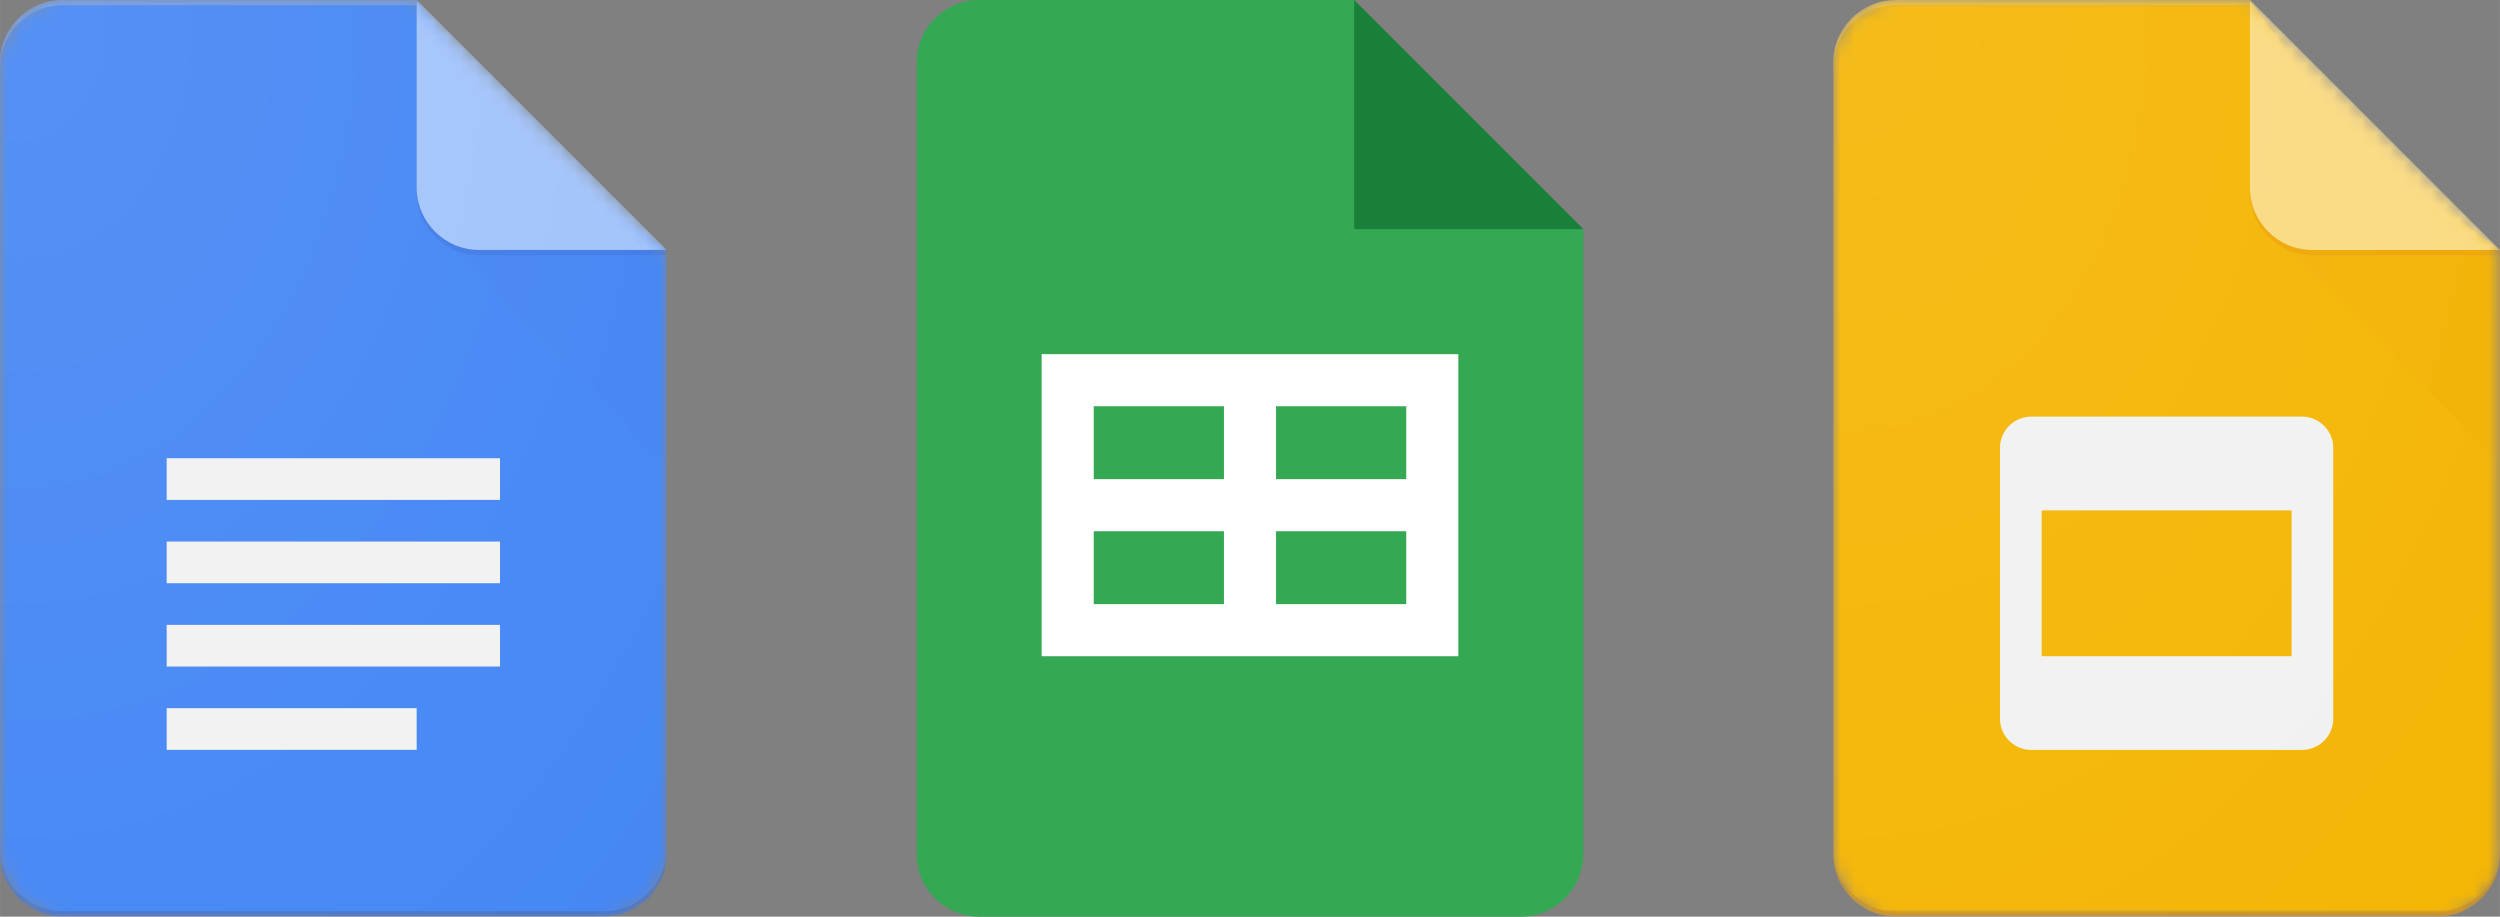
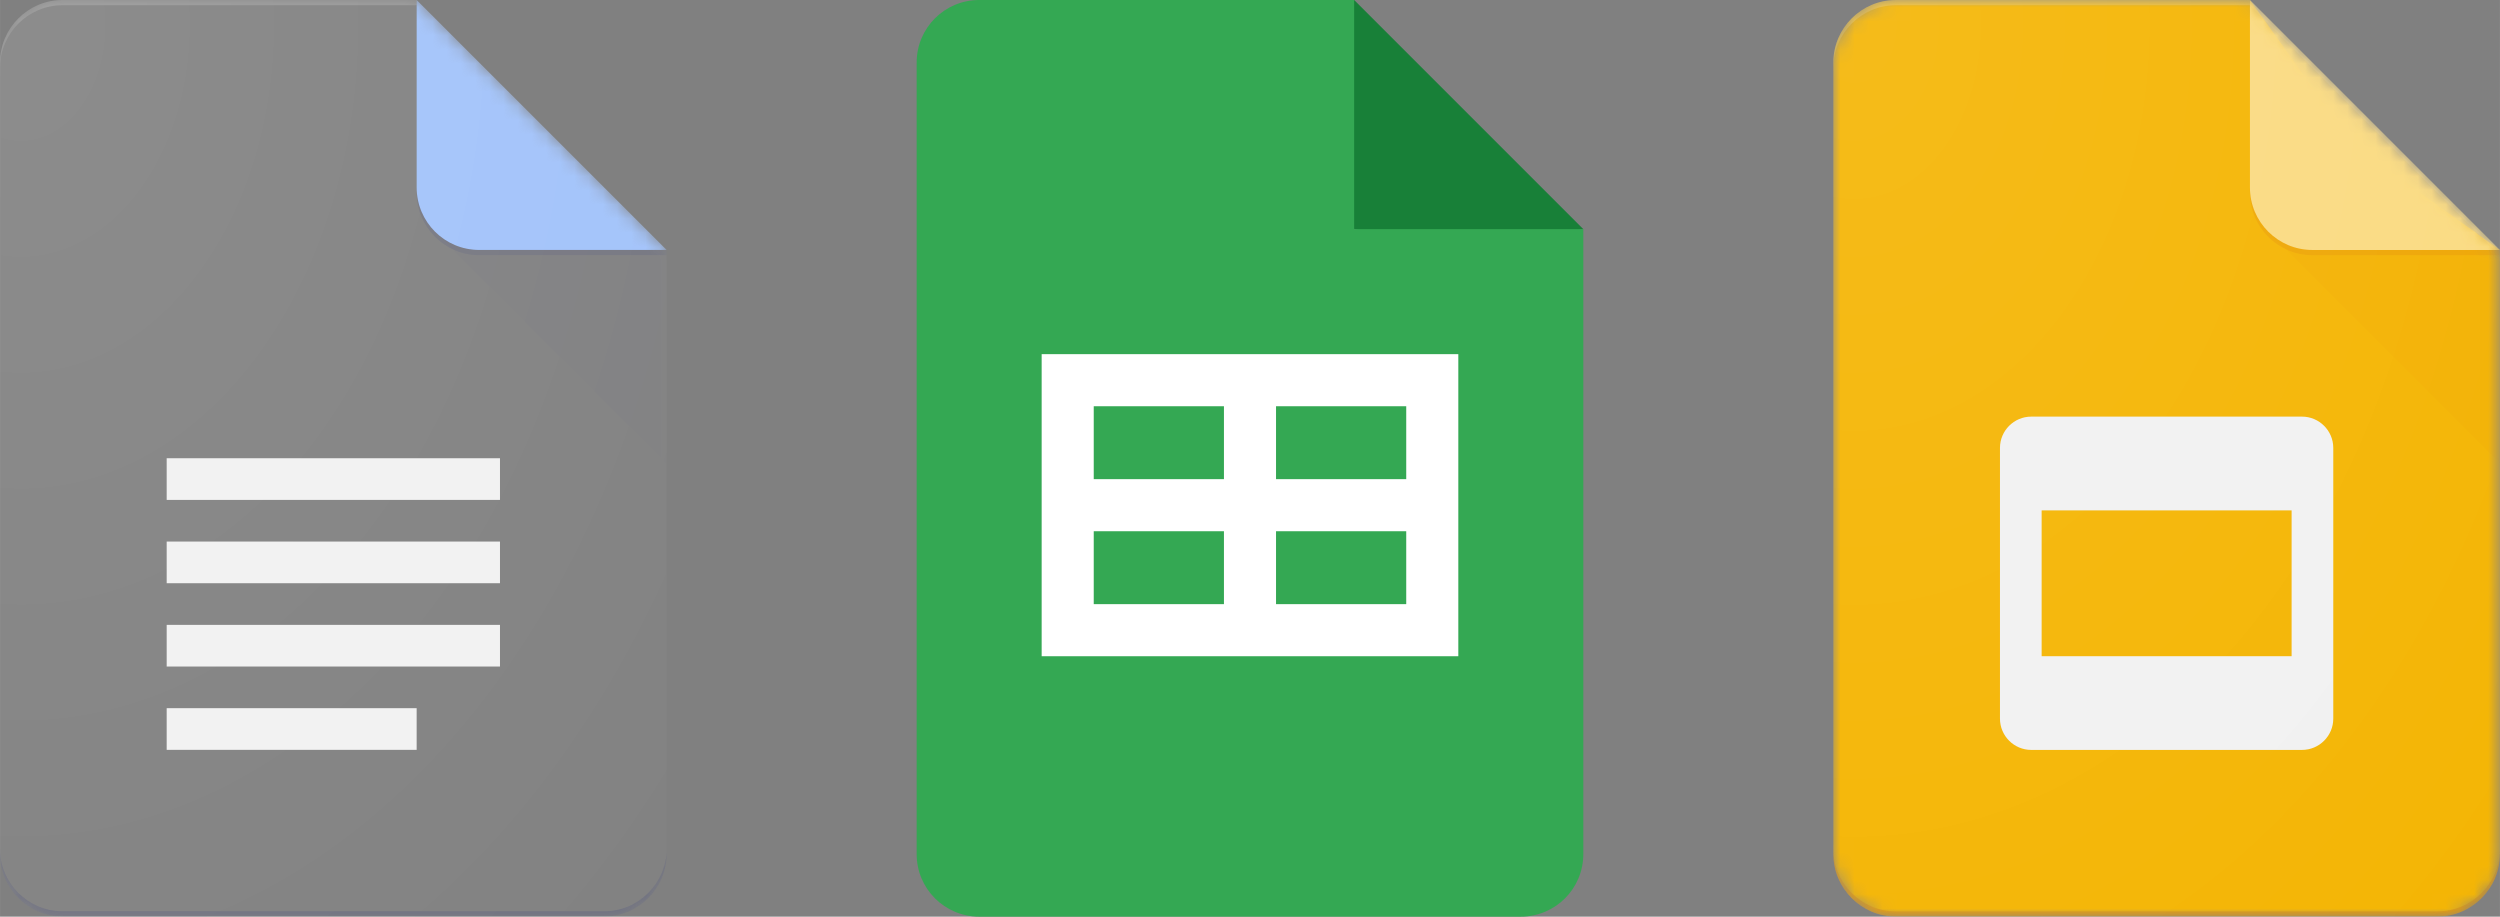
<svg xmlns="http://www.w3.org/2000/svg" xmlns:ns1="http://www.inkscape.org/namespaces/inkscape" xmlns:ns2="http://sodipodi.sourceforge.net/DTD/sodipodi-0.dtd" width="39.688mm" height="14.552mm" viewBox="0 0 150 55" version="1.1" id="svg1" ns1:version="1.4 (e7c3feb100, 2024-10-09)" ns2:docname="collection.svg">
  <rect x="0" y="0" width="150" height="55" fill="#808080" stroke="none" />
  <ns2:namedview id="namedview1" pagecolor="#ffffff" bordercolor="#000000" borderopacity="0.25" ns1:showpageshadow="2" ns1:pageopacity="0.0" ns1:pagecheckerboard="0" ns1:deskcolor="#d1d1d1" ns1:document-units="mm" ns1:zoom="0.93630685" ns1:cx="188.50658" ns1:cy="203.99295" ns1:window-width="1920" ns1:window-height="1012" ns1:window-x="0" ns1:window-y="0" ns1:window-maximized="1" ns1:current-layer="layer1">
    <ns1:page x="0" y="-4.9629263e-14" width="150" height="55" id="page2" margin="0" bleed="0" />
  </ns2:namedview>
  <defs id="defs1">
    <mask id="mask-2" fill="#ffffff">
-       <path d="M 29.375,0 H 4.406 C 1.983,0 0,1.994 0,4.432 V 60.568 C 0,63.006 1.983,65 4.406,65 h 38.188 C 45.017,65 47,63.006 47,60.568 V 17.727 Z" id="use4" />
-     </mask>
+       </mask>
    <linearGradient x1="0.5" y1="0.086" x2="0.5" y2="1" id="linearGradient-5" gradientUnits="userSpaceOnUse">
      <stop stop-color="#1A237E" stop-opacity="0.2" offset="0%" id="stop1" />
      <stop stop-color="#1A237E" stop-opacity="0.02" offset="100%" id="stop2" />
    </linearGradient>
    <mask id="mask-4" fill="#ffffff">
      <path d="M 29.375,0 H 4.406 C 1.983,0 0,1.994 0,4.432 V 60.568 C 0,63.006 1.983,65 4.406,65 h 38.188 C 45.017,65 47,63.006 47,60.568 V 17.727 Z" id="use5" />
    </mask>
    <mask id="mask-7" fill="#ffffff">
      <path d="M 29.375,0 H 4.406 C 1.983,0 0,1.994 0,4.432 V 60.568 C 0,63.006 1.983,65 4.406,65 h 38.188 C 45.017,65 47,63.006 47,60.568 V 17.727 Z" id="use6" />
    </mask>
    <mask id="mask-9" fill="#ffffff">
      <path d="M 29.375,0 H 4.406 C 1.983,0 0,1.994 0,4.432 V 60.568 C 0,63.006 1.983,65 4.406,65 h 38.188 C 45.017,65 47,63.006 47,60.568 V 17.727 Z" id="use8" />
    </mask>
    <mask id="mask-11" fill="#ffffff">
      <path d="M 29.375,0 H 4.406 C 1.983,0 0,1.994 0,4.432 V 60.568 C 0,63.006 1.983,65 4.406,65 h 38.188 C 45.017,65 47,63.006 47,60.568 V 17.727 Z" id="use11" />
    </mask>
    <mask id="mask-13" fill="#ffffff">
      <path d="M 29.375,0 H 4.406 C 1.983,0 0,1.994 0,4.432 V 60.568 C 0,63.006 1.983,65 4.406,65 h 38.188 C 45.017,65 47,63.006 47,60.568 V 17.727 Z" id="use13" />
    </mask>
    <mask id="mask-15" fill="#ffffff">
      <path d="M 29.375,0 H 4.406 C 1.983,0 0,1.994 0,4.432 V 60.568 C 0,63.006 1.983,65 4.406,65 h 38.188 C 45.017,65 47,63.006 47,60.568 V 17.727 Z" id="use15" />
    </mask>
    <radialGradient cx="1.751" cy="1.502" fx="1.751" fy="1.502" r="89.125" gradientTransform="scale(0.85,1.176)" id="radialGradient-16" gradientUnits="userSpaceOnUse">
      <stop stop-color="#FFFFFF" stop-opacity="0.1" offset="0%" id="stop3" />
      <stop stop-color="#FFFFFF" stop-opacity="0" offset="100%" id="stop4" />
    </radialGradient>
    <mask id="mask-2-9" fill="#ffffff">
      <path d="M 29.583,0 H 4.438 C 1.997,0 0,1.997 0,4.438 v 56.208 c 0,2.441 1.997,4.438 4.438,4.438 h 38.458 c 2.441,0 4.438,-1.997 4.438,-4.438 V 17.75 Z" id="use4-1" />
    </mask>
    <mask id="mask-4-2" fill="#ffffff">
      <path d="M 29.583,0 H 4.438 C 1.997,0 0,1.997 0,4.438 v 56.208 c 0,2.441 1.997,4.438 4.438,4.438 h 38.458 c 2.441,0 4.438,-1.997 4.438,-4.438 V 17.75 Z" id="use5-7" />
    </mask>
    <linearGradient x1="0.5" y1="0.086" x2="0.5" y2="1" id="linearGradient-7" gradientUnits="userSpaceOnUse">
      <stop stop-color="#BF360C" stop-opacity="0.2" offset="0%" id="stop1-0" />
      <stop stop-color="#BF360C" stop-opacity="0.02" offset="100%" id="stop2-9" />
    </linearGradient>
    <mask id="mask-6" fill="#ffffff">
      <path d="M 29.583,0 H 4.438 C 1.997,0 0,1.997 0,4.438 v 56.208 c 0,2.441 1.997,4.438 4.438,4.438 h 38.458 c 2.441,0 4.438,-1.997 4.438,-4.438 V 17.75 Z" id="use6-3" />
    </mask>
    <mask id="mask-9-6" fill="#ffffff">
      <path d="M 29.583,0 H 4.438 C 1.997,0 0,1.997 0,4.438 v 56.208 c 0,2.441 1.997,4.438 4.438,4.438 h 38.458 c 2.441,0 4.438,-1.997 4.438,-4.438 V 17.75 Z" id="use8-0" />
    </mask>
    <mask id="mask-11-6" fill="#ffffff">
      <path d="M 29.583,0 H 4.438 C 1.997,0 0,1.997 0,4.438 v 56.208 c 0,2.441 1.997,4.438 4.438,4.438 h 38.458 c 2.441,0 4.438,-1.997 4.438,-4.438 V 17.75 Z" id="use11-2" />
    </mask>
    <mask id="mask-13-6" fill="#ffffff">
      <path d="M 29.583,0 H 4.438 C 1.997,0 0,1.997 0,4.438 v 56.208 c 0,2.441 1.997,4.438 4.438,4.438 h 38.458 c 2.441,0 4.438,-1.997 4.438,-4.438 V 17.75 Z" id="use13-1" />
    </mask>
    <mask id="mask-15-8" fill="#ffffff">
      <path d="M 29.583,0 H 4.438 C 1.997,0 0,1.997 0,4.438 v 56.208 c 0,2.441 1.997,4.438 4.438,4.438 h 38.458 c 2.441,0 4.438,-1.997 4.438,-4.438 V 17.75 Z" id="use15-7" />
    </mask>
    <mask id="mask-17" fill="#ffffff">
      <path d="M 29.583,0 H 4.438 C 1.997,0 0,1.997 0,4.438 v 56.208 c 0,2.441 1.997,4.438 4.438,4.438 h 38.458 c 2.441,0 4.438,-1.997 4.438,-4.438 V 17.75 Z" id="use17" />
    </mask>
    <radialGradient cx="1.758" cy="1.508" fx="1.758" fy="1.508" r="89.498" gradientTransform="scale(0.853,1.173)" id="radialGradient-18" gradientUnits="userSpaceOnUse">
      <stop stop-color="#FFFFFF" stop-opacity="0.1" offset="0%" id="stop3-9" />
      <stop stop-color="#FFFFFF" stop-opacity="0" offset="100%" id="stop4-2" />
    </radialGradient>
  </defs>
  <g ns1:label="Layer 1" ns1:groupmode="layer" id="layer1" transform="translate(-291.067,-261.192)">
    <g id="g19" transform="matrix(0.851,0,0,0.846,291.067,261.192)">
      <g id="Page-1" stroke="none" stroke-width="1" fill="none" fill-rule="evenodd">
        <g id="Consumer-Apps-Docs-Large-VD-R8" transform="translate(-451,-463)">
          <g id="Hero" transform="translate(0,63)">
            <g id="Personal" transform="translate(277,309)">
              <g id="Docs-icon" transform="translate(174,91)">
                <g id="g18">
                  <g id="Clipped">
                    <mask id="mask1" fill="#ffffff">
                      <path d="M 29.375,0 H 4.406 C 1.983,0 0,1.994 0,4.432 V 60.568 C 0,63.006 1.983,65 4.406,65 h 38.188 C 45.017,65 47,63.006 47,60.568 V 17.727 Z" id="use1" />
                    </mask>
                    <g id="SVGID_1_" />
-                     <path d="M 29.375,0 H 4.406 C 1.983,0 0,1.994 0,4.432 V 60.568 C 0,63.006 1.983,65 4.406,65 h 38.188 C 45.017,65 47,63.006 47,60.568 V 17.727 L 36.719,10.341 Z" id="Path" fill="#4285f4" fill-rule="nonzero" mask="url(#mask-2)" />
                  </g>
                  <g id="g6">
                    <mask id="mask2" fill="#ffffff">
                      <path d="M 29.375,0 H 4.406 C 1.983,0 0,1.994 0,4.432 V 60.568 C 0,63.006 1.983,65 4.406,65 h 38.188 C 45.017,65 47,63.006 47,60.568 V 17.727 Z" id="use2" />
                    </mask>
                    <g id="g5" />
                    <polygon id="polygon5" fill="url(#linearGradient-5)" fill-rule="nonzero" mask="url(#mask-4)" points="47,17.727 30.664,16.431 47,32.858 " style="fill:url(#linearGradient-5)" />
                  </g>
                  <g id="g8">
                    <mask id="mask3" fill="#ffffff">
-                       <path d="M 29.375,0 H 4.406 C 1.983,0 0,1.994 0,4.432 V 60.568 C 0,63.006 1.983,65 4.406,65 h 38.188 C 45.017,65 47,63.006 47,60.568 V 17.727 Z" id="use3" />
-                     </mask>
+                       </mask>
                    <g id="g7" />
                    <path d="m 11.75,47.273 h 23.5 v -2.955 h -23.5 z m 0,5.909 H 29.375 V 50.227 H 11.75 Z M 11.75,32.5 v 2.955 h 23.5 V 32.5 Z m 0,8.864 h 23.5 v -2.955 h -23.5 z" id="Shape" fill="#f1f1f1" fill-rule="nonzero" mask="url(#mask-7)" />
                  </g>
                  <g id="g11">
                    <mask id="mask7" fill="#ffffff">
                      <path d="M 29.375,0 H 4.406 C 1.983,0 0,1.994 0,4.432 V 60.568 C 0,63.006 1.983,65 4.406,65 h 38.188 C 45.017,65 47,63.006 47,60.568 V 17.727 Z" id="use7" />
                    </mask>
                    <g id="g9" />
                    <g id="Group" mask="url(#mask-9)">
                      <g transform="translate(26.438,-2.955)" id="g10">
                        <path d="M 2.938,2.955 V 16.25 c 0,2.449 1.972,4.432 4.406,4.432 H 20.562 Z" id="path9" fill="#a1c2fa" fill-rule="nonzero" />
                      </g>
                    </g>
                  </g>
                  <g id="g13">
                    <mask id="mask9" fill="#ffffff">
                      <path d="M 29.375,0 H 4.406 C 1.983,0 0,1.994 0,4.432 V 60.568 C 0,63.006 1.983,65 4.406,65 h 38.188 C 45.017,65 47,63.006 47,60.568 V 17.727 Z" id="use9" />
                    </mask>
                    <g id="g12" />
                    <path d="M 4.406,0 C 1.983,0 0,1.994 0,4.432 V 4.801 C 0,2.364 1.983,0.369 4.406,0.369 H 29.375 V 0 Z" id="path12" fill-opacity="0.2" fill="#ffffff" fill-rule="nonzero" mask="url(#mask-11)" />
                  </g>
                  <g id="g15">
                    <mask id="mask10" fill="#ffffff">
                      <path d="M 29.375,0 H 4.406 C 1.983,0 0,1.994 0,4.432 V 60.568 C 0,63.006 1.983,65 4.406,65 h 38.188 C 45.017,65 47,63.006 47,60.568 V 17.727 Z" id="use10" />
                    </mask>
                    <g id="g14" />
                    <path d="M 42.594,64.631 H 4.406 C 1.983,64.631 0,62.636 0,60.199 v 0.369 C 0,63.006 1.983,65 4.406,65 h 38.188 C 45.017,65 47,63.006 47,60.568 v -0.369 c 0,2.438 -1.983,4.432 -4.406,4.432 z" id="path14" fill-opacity="0.2" fill="#1a237e" fill-rule="nonzero" mask="url(#mask-13)" />
                  </g>
                  <g id="g17">
                    <mask id="mask12" fill="#ffffff">
                      <path d="M 29.375,0 H 4.406 C 1.983,0 0,1.994 0,4.432 V 60.568 C 0,63.006 1.983,65 4.406,65 h 38.188 C 45.017,65 47,63.006 47,60.568 V 17.727 Z" id="use12" />
                    </mask>
                    <g id="g16" />
                    <path d="m 33.781,17.727 c -2.434,0 -4.406,-1.983 -4.406,-4.432 v 0.369 c 0,2.449 1.972,4.432 4.406,4.432 H 47 v -0.369 z" id="path16" fill-opacity="0.1" fill="#1a237e" fill-rule="nonzero" mask="url(#mask-15)" />
                  </g>
                </g>
                <path d="M 29.375,0 H 4.406 C 1.983,0 0,1.994 0,4.432 V 60.568 C 0,63.006 1.983,65 4.406,65 h 38.188 C 45.017,65 47,63.006 47,60.568 V 17.727 Z" id="path18" fill="url(#radialGradient-16)" fill-rule="nonzero" style="fill:url(#radialGradient-16)" />
              </g>
            </g>
          </g>
        </g>
      </g>
    </g>
    <g id="g4" transform="matrix(0.625,0,0,0.625,111.45,102.281)">
      <path d="m 417.386,254.257 22,22 -11,2 -11,-2 -2,-11 z" fill="#188038" id="path1" />
      <path d="m 417.386,276.257 v -22 h -36 c -3.315,0 -6,2.685 -6,6 v 76 c 0,3.315 2.685,6 6,6 h 52 c 3.315,0 6,-2.685 6,-6 v -60 z" fill="#34a853" id="path2" />
      <path d="m 387.386,288.257 v 29 h 40 v -29 z m 17.5,24 h -12.5 v -7 h 12.5 z m 0,-12 h -12.5 v -7 h 12.5 z m 17.5,12 h -12.5 v -7 h 12.5 z m 0,-12 h -12.5 v -7 h 12.5 z" fill="#ffffff" id="path3" />
    </g>
    <g id="Page-1-2" stroke="none" stroke-width="1" fill="none" fill-rule="evenodd" transform="matrix(0.845,0,0,0.845,401.067,261.192)">
      <g id="Consumer-Apps-Slides-Large-VD-R8" transform="translate(-449,-452)">
        <g id="Hero-3" transform="translate(0,63)">
          <g id="Personal-7" transform="translate(277,299)">
            <g id="Slides-icon" transform="translate(172,90)">
              <g id="g20">
                <g id="Clipped-5">
                  <mask id="mask1-9" fill="#ffffff">
-                     <path d="M 29.583,0 H 4.438 C 1.997,0 0,1.997 0,4.438 v 56.208 c 0,2.441 1.997,4.438 4.438,4.438 h 38.458 c 2.441,0 4.438,-1.997 4.438,-4.438 V 17.75 Z" id="use1-2" />
-                   </mask>
+                     </mask>
                  <g id="SVGID_1_-2" />
                  <path d="M 29.583,0 H 4.438 C 1.997,0 0,1.997 0,4.438 v 56.208 c 0,2.441 1.997,4.438 4.438,4.438 h 38.458 c 2.441,0 4.438,-1.997 4.438,-4.438 V 17.75 L 36.979,10.354 Z" id="Path-8" fill="#f4b400" fill-rule="nonzero" mask="url(#mask-2-9)" />
                </g>
                <g id="g6-9">
                  <mask id="mask2-7" fill="#ffffff">
                    <path d="M 29.583,0 H 4.438 C 1.997,0 0,1.997 0,4.438 v 56.208 c 0,2.441 1.997,4.438 4.438,4.438 h 38.458 c 2.441,0 4.438,-1.997 4.438,-4.438 V 17.75 Z" id="use2-3" />
                  </mask>
                  <g id="g5-6" />
                  <path d="M 33.281,29.583 H 14.052 c -1.22,0 -2.219,0.998 -2.219,2.219 V 51.031 c 0,1.22 0.998,2.219 2.219,2.219 H 33.281 C 34.502,53.25 35.5,52.252 35.5,51.031 V 31.802 c 0,-1.22 -0.998,-2.219 -2.219,-2.219 z M 32.542,46.594 h -17.75 V 36.24 h 17.75 z" id="Shape-1" fill="#f1f1f1" fill-rule="nonzero" mask="url(#mask-4-2)" />
                </g>
                <g id="g8-2">
                  <mask id="mask3-9" fill="#ffffff">
                    <path d="M 29.583,0 H 4.438 C 1.997,0 0,1.997 0,4.438 v 56.208 c 0,2.441 1.997,4.438 4.438,4.438 h 38.458 c 2.441,0 4.438,-1.997 4.438,-4.438 V 17.75 Z" id="use3-3" />
                  </mask>
                  <g id="g7-1" />
                  <polygon id="polygon7" fill="url(#linearGradient-7)" fill-rule="nonzero" mask="url(#mask-6)" points="47.333,17.75 30.881,16.452 47.333,32.9 " style="fill:url(#linearGradient-7)" />
                </g>
                <g id="g11-9">
                  <mask id="mask7-4" fill="#ffffff">
                    <path d="M 29.583,0 H 4.438 C 1.997,0 0,1.997 0,4.438 v 56.208 c 0,2.441 1.997,4.438 4.438,4.438 h 38.458 c 2.441,0 4.438,-1.997 4.438,-4.438 V 17.75 Z" id="use7-7" />
                  </mask>
                  <g id="g9-8" />
                  <g id="Group-4" mask="url(#mask-9-6)">
                    <g transform="translate(26.625,-2.958)" id="g10-5">
                      <path d="M 2.958,2.958 V 16.271 c 0,2.452 1.986,4.438 4.438,4.438 H 20.708 Z" id="path9-0" fill="#fada80" fill-rule="nonzero" />
                    </g>
                  </g>
                </g>
                <g id="g13-3">
                  <mask id="mask9-6" fill="#ffffff">
                    <path d="M 29.583,0 H 4.438 C 1.997,0 0,1.997 0,4.438 v 56.208 c 0,2.441 1.997,4.438 4.438,4.438 h 38.458 c 2.441,0 4.438,-1.997 4.438,-4.438 V 17.75 Z" id="use9-1" />
                  </mask>
                  <g id="g12-0" />
                  <polygon id="polygon12" fill-opacity="0.1" fill="#ffffff" fill-rule="nonzero" mask="url(#mask-11-6)" points="29.583,0.37 46.964,17.75 47.333,17.75 29.583,0 " />
                </g>
                <g id="g15-6">
                  <mask id="mask10-3" fill="#ffffff">
                    <path d="M 29.583,0 H 4.438 C 1.997,0 0,1.997 0,4.438 v 56.208 c 0,2.441 1.997,4.438 4.438,4.438 h 38.458 c 2.441,0 4.438,-1.997 4.438,-4.438 V 17.75 Z" id="use10-2" />
                  </mask>
                  <g id="g14-0" />
                  <path d="M 4.438,0 C 1.997,0 0,1.997 0,4.438 V 4.807 C 0,2.367 1.997,0.37 4.438,0.37 H 29.583 V 0 Z" id="path14-6" fill-opacity="0.2" fill="#ffffff" fill-rule="nonzero" mask="url(#mask-13-6)" />
                </g>
                <g id="g17-1">
                  <mask id="mask12-5" fill="#ffffff">
                    <path d="M 29.583,0 H 4.438 C 1.997,0 0,1.997 0,4.438 v 56.208 c 0,2.441 1.997,4.438 4.438,4.438 h 38.458 c 2.441,0 4.438,-1.997 4.438,-4.438 V 17.75 Z" id="use12-5" />
                  </mask>
                  <g id="g16-4" />
                  <path d="M 42.896,64.714 H 4.438 C 1.997,64.714 0,62.717 0,60.276 v 0.37 c 0,2.441 1.997,4.438 4.438,4.438 h 38.458 c 2.441,0 4.438,-1.997 4.438,-4.438 v -0.37 c 0,2.441 -1.997,4.438 -4.438,4.438 z" id="path16-7" fill-opacity="0.2" fill="#bf360c" fill-rule="nonzero" mask="url(#mask-15-8)" />
                </g>
                <g id="g19-6">
                  <mask id="mask14" fill="#ffffff">
                    <path d="M 29.583,0 H 4.438 C 1.997,0 0,1.997 0,4.438 v 56.208 c 0,2.441 1.997,4.438 4.438,4.438 h 38.458 c 2.441,0 4.438,-1.997 4.438,-4.438 V 17.75 Z" id="use14" />
                  </mask>
                  <g id="g18-5" />
                  <path d="m 34.021,17.75 c -2.452,0 -4.438,-1.986 -4.438,-4.438 v 0.37 c 0,2.452 1.986,4.438 4.438,4.438 h 13.312 V 17.75 Z" id="path18-6" fill-opacity="0.1" fill="#bf360c" fill-rule="nonzero" mask="url(#mask-17)" />
                </g>
              </g>
              <path d="M 29.583,0 H 4.438 C 1.997,0 0,1.997 0,4.438 v 56.208 c 0,2.441 1.997,4.438 4.438,4.438 h 38.458 c 2.441,0 4.438,-1.997 4.438,-4.438 V 17.75 Z" id="path20" fill="url(#radialGradient-18)" fill-rule="nonzero" style="fill:url(#radialGradient-18)" />
            </g>
          </g>
        </g>
      </g>
    </g>
  </g>
</svg>